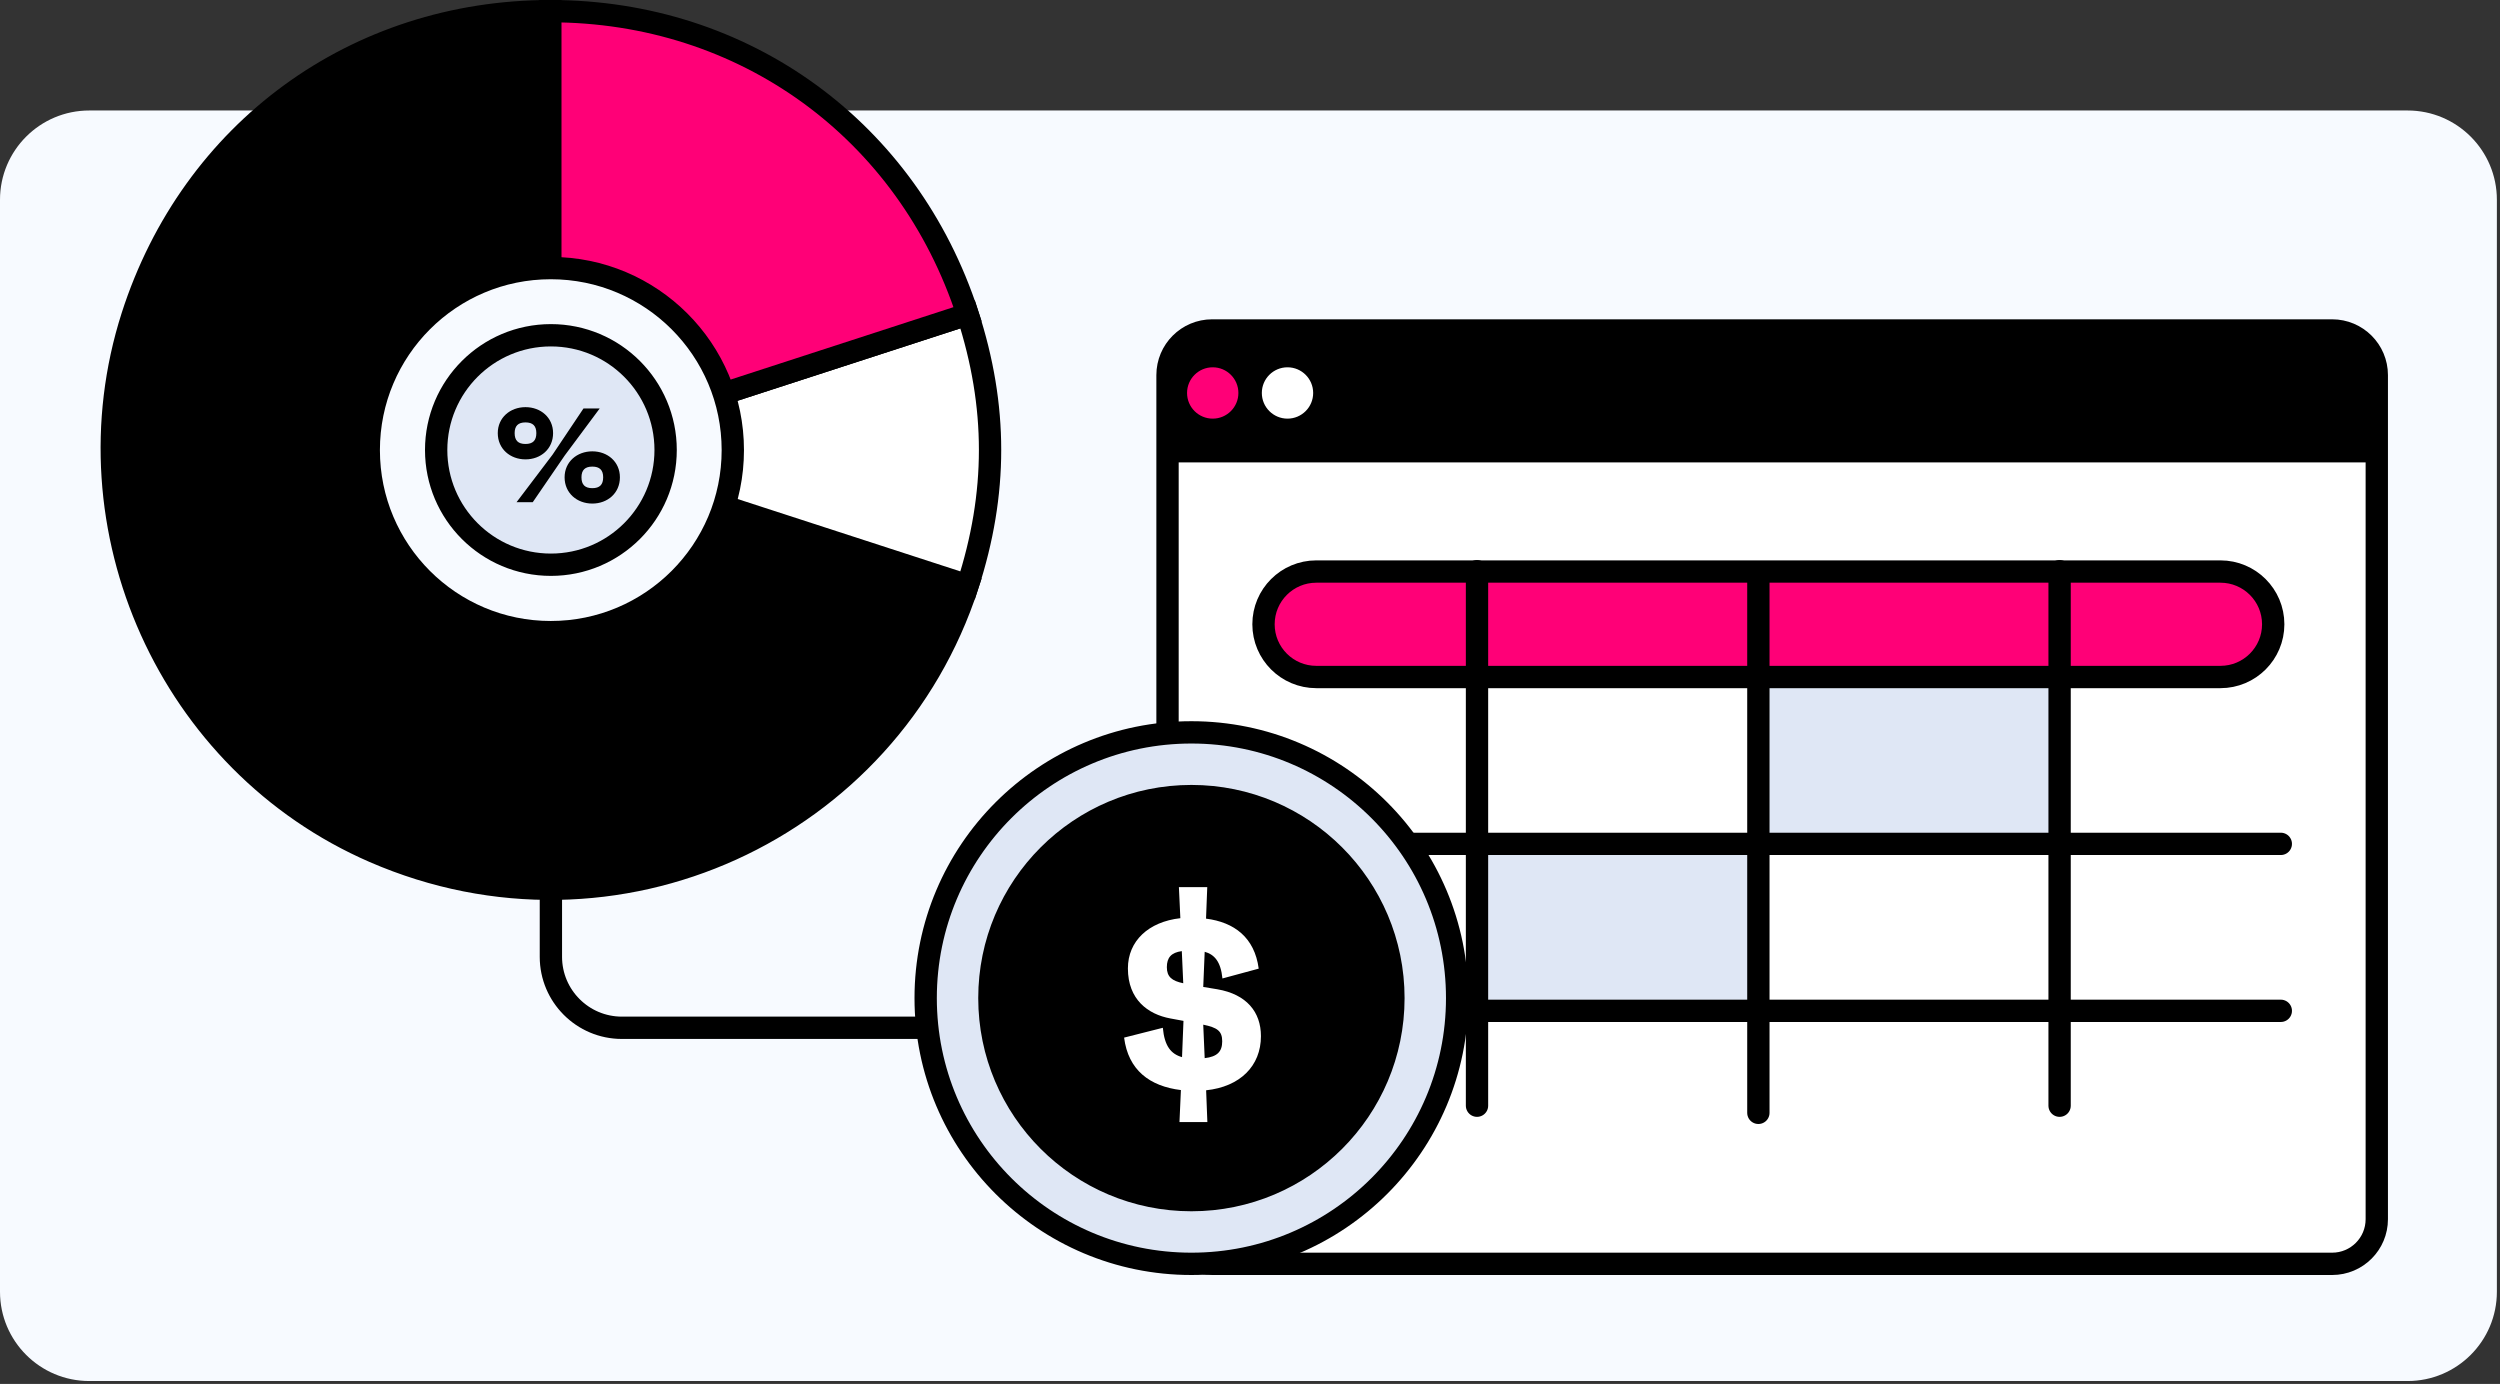
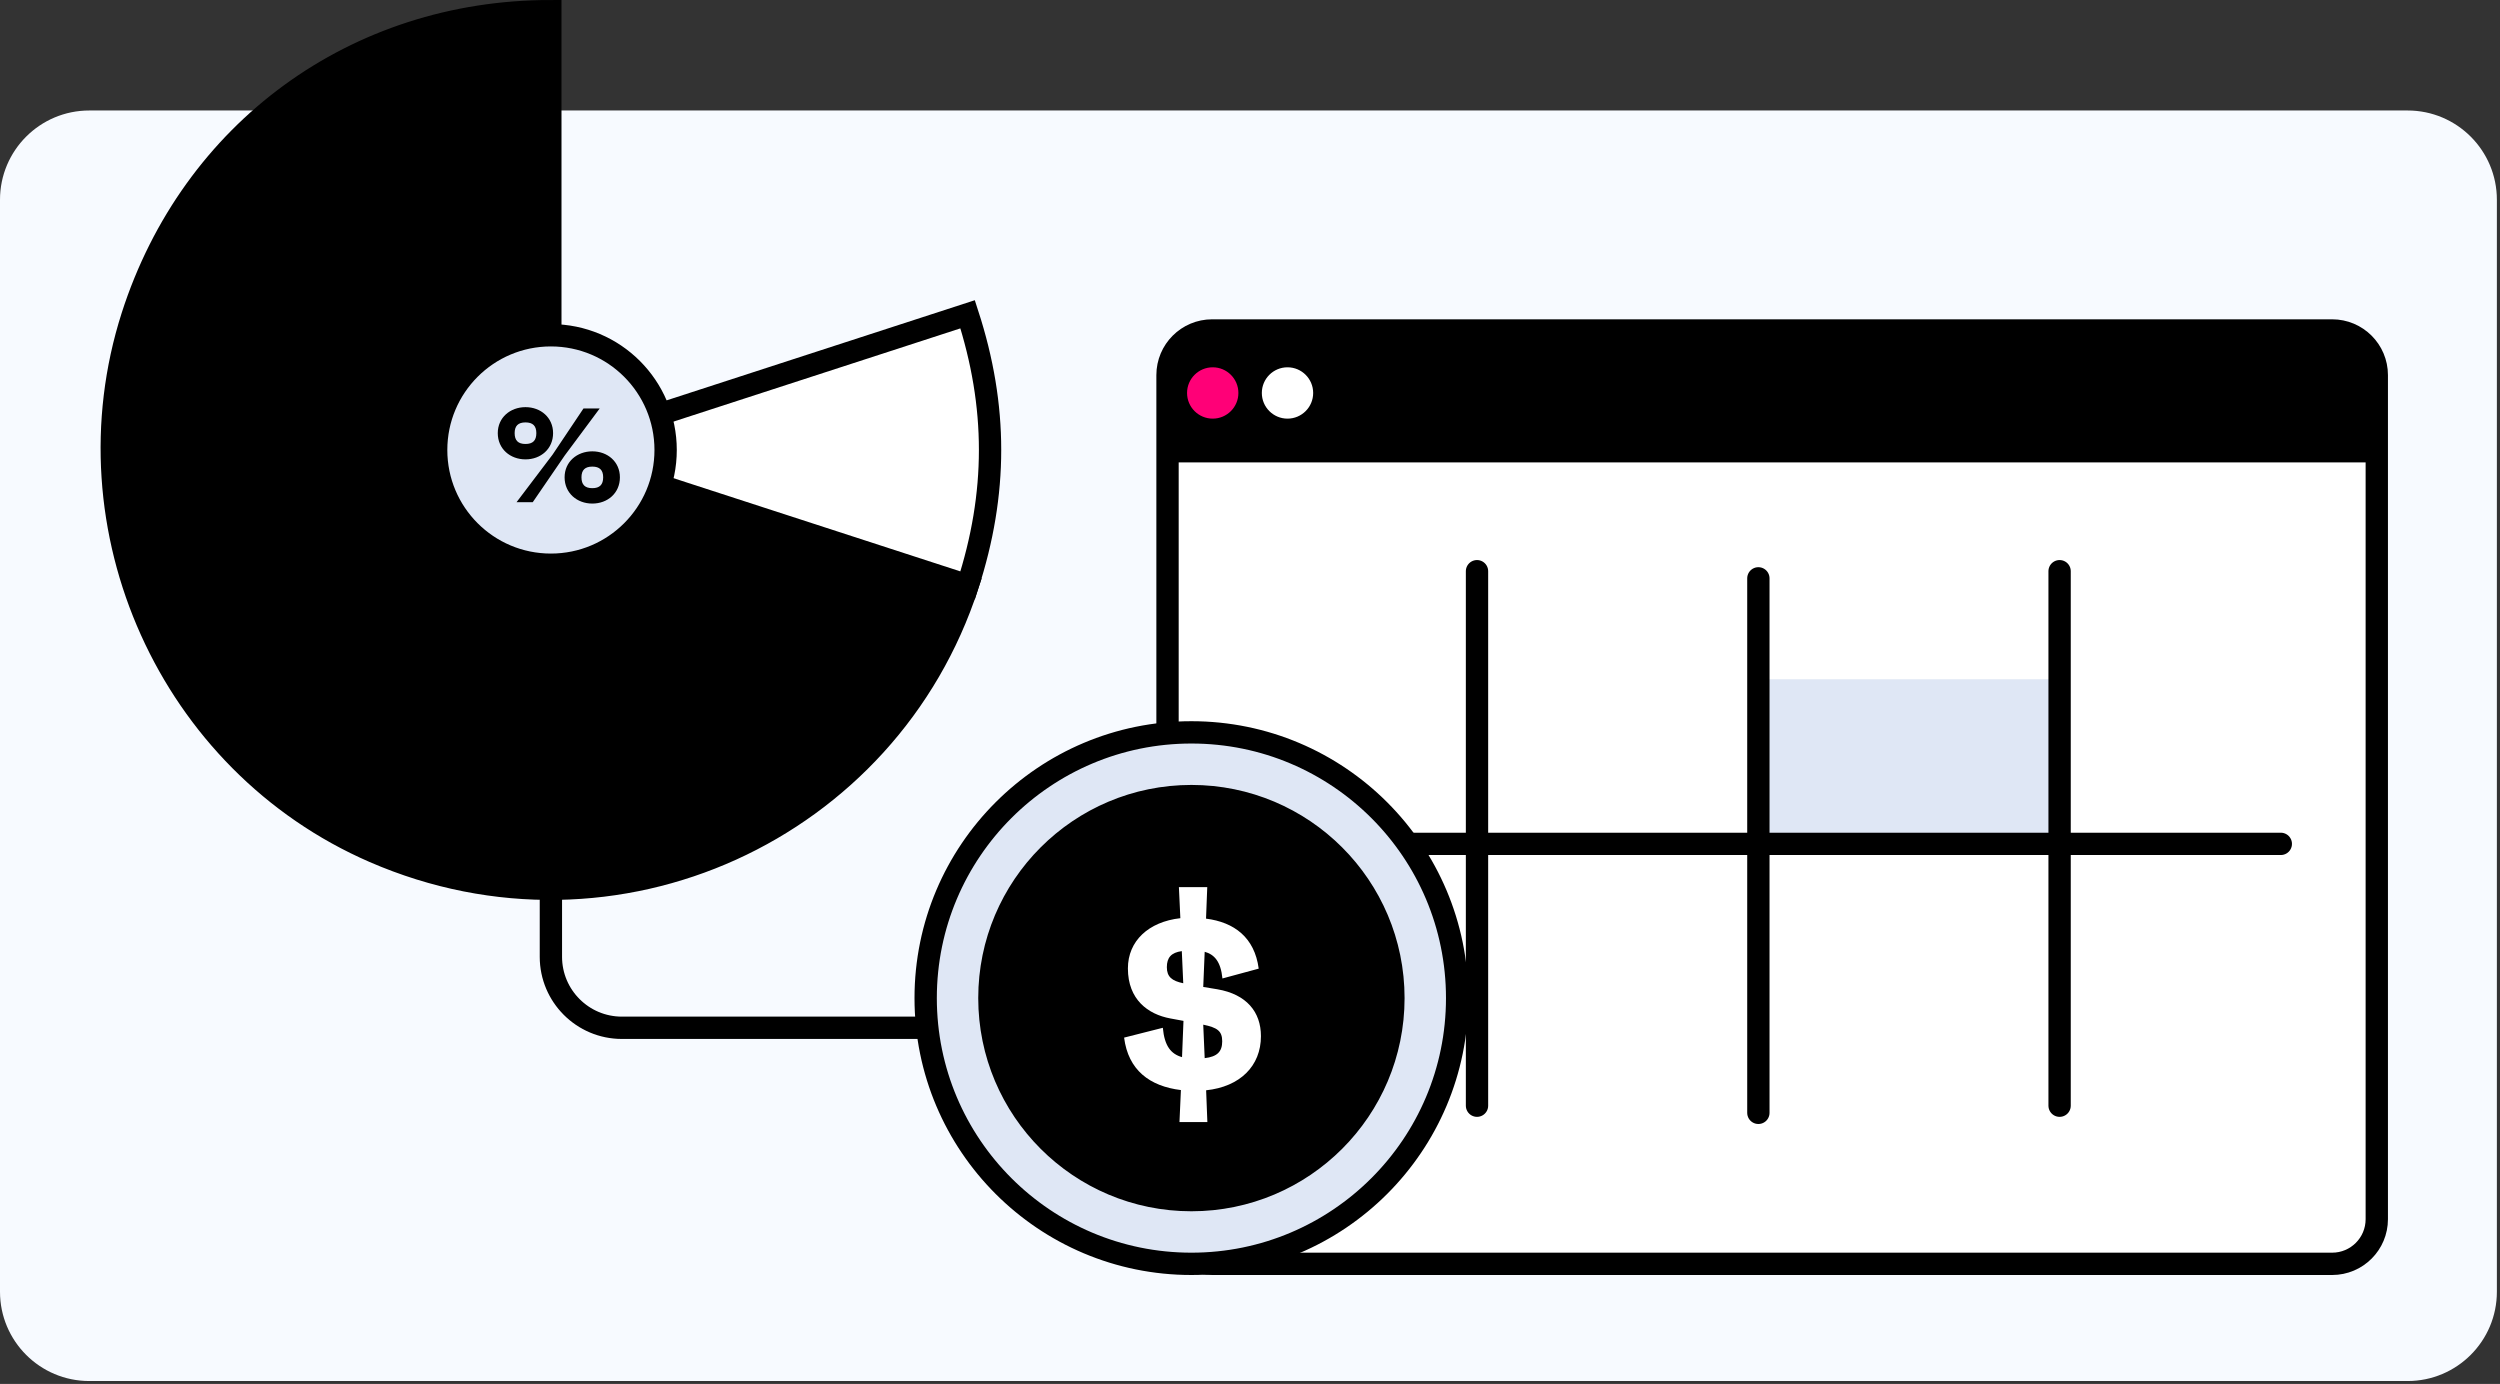
<svg xmlns="http://www.w3.org/2000/svg" width="224" height="124" viewBox="0 0 224 124" fill="none">
  <rect x="0" y="0" width="224" height="124" fill="#333333" stroke="none" />
  <g clip-path="url(#clip0_869_7886)">
    <path d="M215.72 9.9H8C3.582 9.9 0 13.482 0 17.9V115.74C0 120.158 3.582 123.74 8 123.74H215.72C220.138 123.74 223.72 120.158 223.72 115.74V17.9C223.72 13.482 220.138 9.9 215.72 9.9Z" fill="#F7FAFF" />
    <path d="M208.96 29.61H108.61C106.401 29.61 104.61 31.401 104.61 33.61V109.24C104.61 111.449 106.401 113.24 108.61 113.24H208.96C211.169 113.24 212.96 111.449 212.96 109.24V33.61C212.96 31.401 211.169 29.61 208.96 29.61Z" fill="white" stroke="black" stroke-width="2" />
    <path d="M212.96 41.43H103.92L105.04 31.97C105.04 30.72 106.11 30.27 107.36 30.27L210.9 29.71C211.94 29.71 212.79 30.54 212.8 31.58L212.96 41.43Z" fill="black" />
    <path d="M108.66 37.51C109.93 37.51 110.96 36.48 110.96 35.21C110.96 33.94 109.93 32.91 108.66 32.91C107.39 32.91 106.36 33.94 106.36 35.21C106.36 36.48 107.39 37.51 108.66 37.51Z" fill="#FF0077" />
    <path d="M115.36 37.51C116.63 37.51 117.66 36.48 117.66 35.21C117.66 33.94 116.63 32.91 115.36 32.91C114.09 32.91 113.06 33.94 113.06 35.21C113.06 36.48 114.09 37.51 115.36 37.51Z" fill="white" />
-     <path d="M132.34 90.91H157.55V75.13H132.34V90.91Z" fill="#DFE7F5" />
    <path d="M157.55 75.77H184.15V60.86H157.55V75.77Z" fill="#DFE7F5" />
-     <path d="M198.95 51.21H117.94C115.328 51.21 113.21 53.325 113.21 55.935C113.21 58.544 115.328 60.66 117.94 60.66H198.95C201.562 60.66 203.68 58.544 203.68 55.935C203.68 53.325 201.562 51.21 198.95 51.21Z" fill="#FF0077" stroke="black" stroke-width="2" stroke-linecap="round" />
    <path d="M114.6 75.61H204.36" stroke="black" stroke-width="2" stroke-miterlimit="10" stroke-linecap="round" />
-     <path d="M114.6 90.57H204.36" stroke="black" stroke-width="2" stroke-miterlimit="10" stroke-linecap="round" />
    <path d="M184.54 51.18V99.07" stroke="black" stroke-width="2" stroke-miterlimit="10" stroke-linecap="round" />
    <path d="M157.55 51.82V99.71" stroke="black" stroke-width="2" stroke-miterlimit="10" stroke-linecap="round" />
    <path d="M132.34 51.18V99.07" stroke="black" stroke-width="2" stroke-miterlimit="10" stroke-linecap="round" />
    <path d="M106.75 113.24C119.9 113.24 130.56 102.58 130.56 89.43C130.56 76.28 119.9 65.62 106.75 65.62C93.6 65.62 82.94 76.28 82.94 89.43C82.94 102.58 93.6 113.24 106.75 113.24Z" fill="#DFE7F5" stroke="black" stroke-width="2" />
    <path d="M106.75 107.53C116.746 107.53 124.85 99.426 124.85 89.43C124.85 79.434 116.746 71.33 106.75 71.33C96.754 71.33 88.65 79.434 88.65 89.43C88.65 99.426 96.754 107.53 106.75 107.53Z" fill="black" stroke="black" stroke-width="2" />
    <path d="M108.07 97.7L108.18 100.54H105.68L105.81 97.67C103.01 97.33 101.09 95.88 100.72 92.97L104.19 92.09C104.34 93.73 104.92 94.44 105.91 94.72L106.04 91.47L104.85 91.25C102.87 90.88 101.06 89.57 101.06 86.77C101.06 84.31 102.91 82.59 105.76 82.27L105.63 79.49H108.17L108.06 82.31C110.58 82.63 112.41 83.99 112.78 86.79L109.53 87.67C109.38 86.14 108.8 85.52 107.94 85.28L107.81 88.43L109.08 88.64C111.69 89.09 112.98 90.67 112.98 92.84C112.98 95.51 111.11 97.37 108.07 97.69V97.7ZM106.02 88.11L105.89 85.22C104.94 85.35 104.55 85.8 104.55 86.66C104.55 87.52 105 87.89 106.02 88.1V88.11ZM109.51 93.3C109.51 92.37 109.06 92.07 107.81 91.81L107.94 94.81C109.06 94.68 109.51 94.23 109.51 93.3Z" fill="white" />
    <path d="M49.36 39.19V85.73C49.36 89.24 52.21 92.09 55.72 92.09H82.94" stroke="black" stroke-width="2" stroke-miterlimit="10" />
    <path d="M49.31 40.31L86.7 52.46C79.59 74.33 55.14 85.71 33.52 76.32C15.19 68.36 5.77 47.35 11.86 28.33C17.19 11.72 31.88 1 49.31 1V40.31Z" fill="black" stroke="black" stroke-width="2" />
    <path d="M49.31 40.31L86.7 28.16C89.38 36.42 89.38 44.2 86.7 52.46L49.31 40.31Z" fill="white" stroke="black" stroke-width="2" />
-     <path d="M49.31 40.31V1C66.68 1 81.33 11.65 86.7 28.16L49.31 40.31Z" fill="#FF0077" stroke="black" stroke-width="2" />
-     <path d="M49.35 56.64C58.358 56.64 65.66 49.338 65.66 40.33C65.66 31.322 58.358 24.02 49.35 24.02C40.342 24.02 33.04 31.322 33.04 40.33C33.04 49.338 40.342 56.64 49.35 56.64Z" fill="#F7FAFF" stroke="black" stroke-width="2" />
    <path d="M49.36 50.6C55.038 50.6 59.64 45.998 59.64 40.32C59.64 34.643 55.038 30.04 49.36 30.04C43.682 30.04 39.08 34.643 39.08 40.32C39.08 45.998 43.682 50.6 49.36 50.6Z" fill="#DFE7F5" stroke="black" stroke-width="2" />
    <path d="M47.084 41.16C45.716 41.16 44.6 40.224 44.6 38.808C44.6 37.416 45.716 36.48 47.084 36.48C48.452 36.48 49.556 37.416 49.556 38.808C49.556 40.224 48.452 41.16 47.084 41.16ZM52.28 36.6H53.732L50.6 40.812L47.732 45H46.28L49.508 40.74L52.28 36.6ZM47.084 39.78C47.744 39.78 48.056 39.468 48.056 38.808C48.056 38.16 47.744 37.848 47.084 37.848C46.424 37.848 46.112 38.16 46.112 38.808C46.112 39.468 46.424 39.78 47.084 39.78ZM53.072 45.12C51.704 45.12 50.588 44.184 50.588 42.768C50.588 41.376 51.704 40.44 53.072 40.44C54.44 40.44 55.544 41.376 55.544 42.768C55.544 44.184 54.44 45.12 53.072 45.12ZM53.072 43.74C53.732 43.74 54.044 43.428 54.044 42.768C54.044 42.12 53.732 41.808 53.072 41.808C52.412 41.808 52.1 42.12 52.1 42.768C52.1 43.428 52.412 43.74 53.072 43.74Z" fill="black" />
  </g>
  <defs>
    <clipPath id="clip0_869_7886">
      <rect width="223.72" height="123.74" fill="white" />
    </clipPath>
  </defs>
</svg>